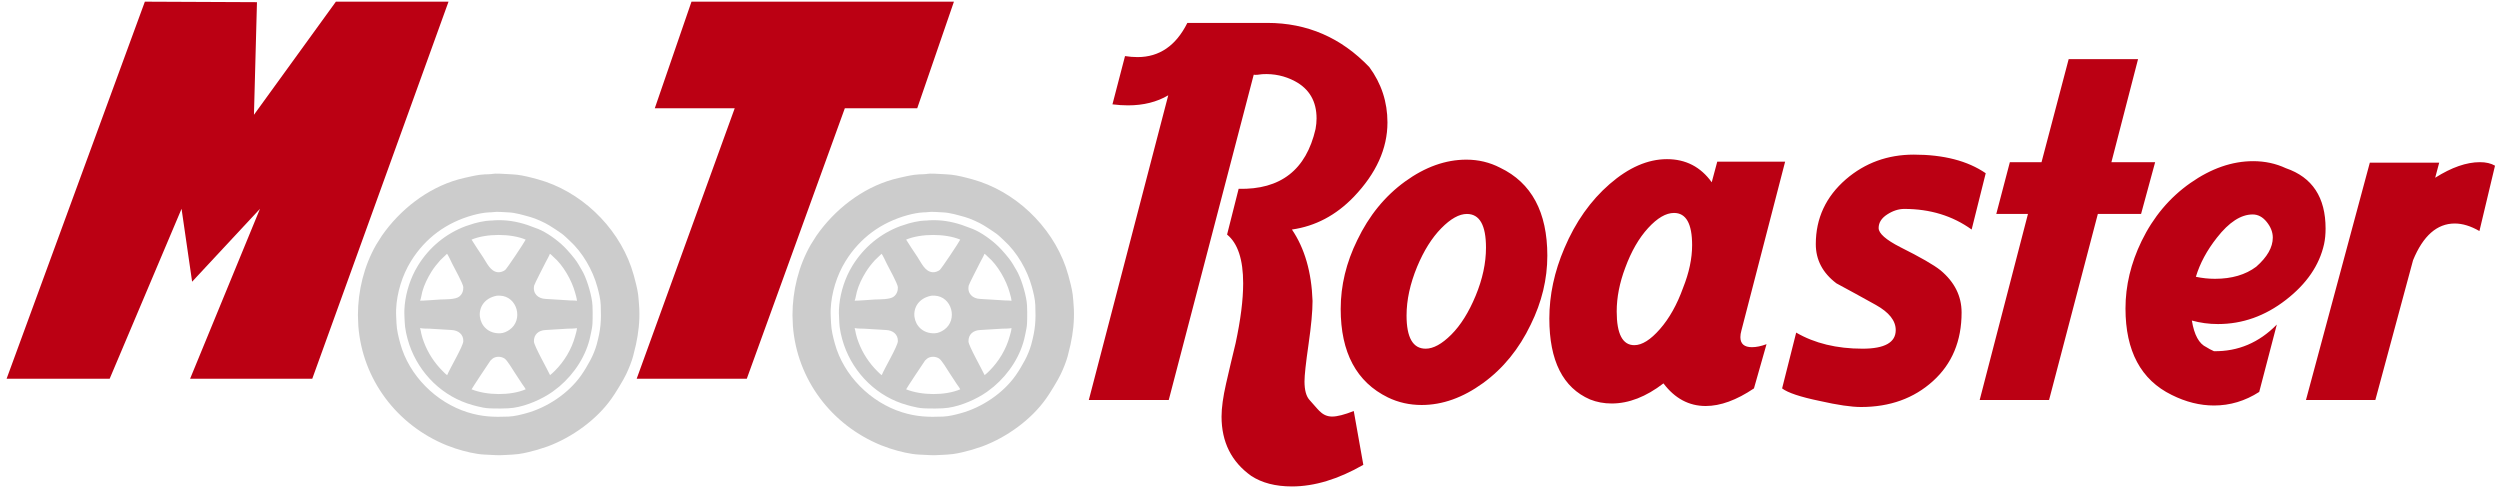
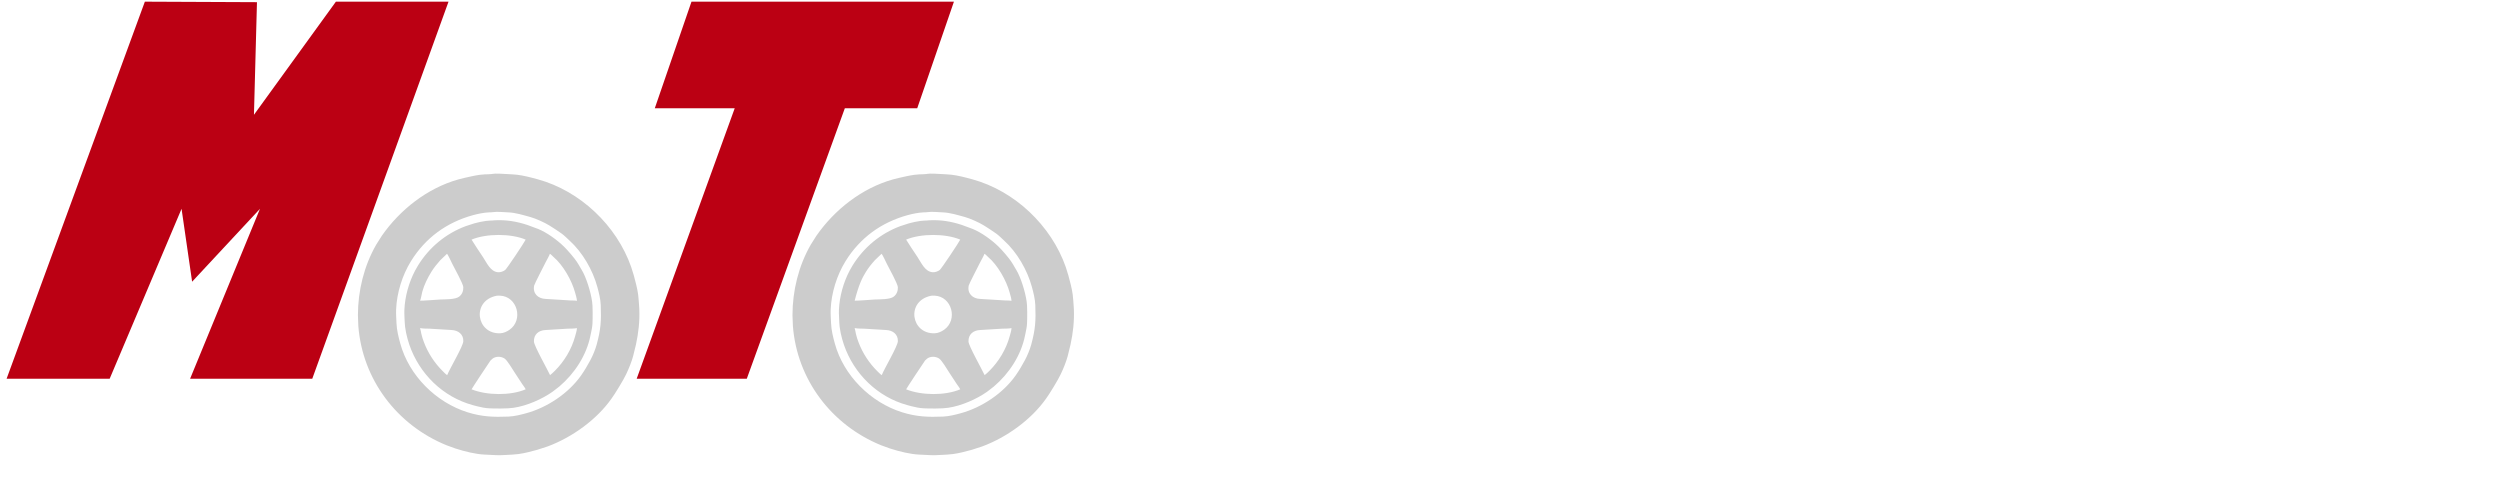
<svg xmlns="http://www.w3.org/2000/svg" width="339" height="66" viewBox="0 0 339 66" fill="none">
  <path d="M60.819 0.226C55.729 0.226 50.639 0.226 45.548 0.226C41.844 5.339 38.14 10.452 34.436 15.565C34.573 10.475 34.709 5.385 34.845 0.295C29.778 0.272 24.71 0.249 19.643 0.226C13.394 17.27 7.144 34.313 0.895 51.356C10.212 51.356 14.871 51.356 14.871 51.356C18.12 43.675 21.37 35.994 24.619 28.314C25.097 31.609 25.574 34.904 26.051 38.199C29.119 34.904 32.187 31.609 35.254 28.314C32.096 35.994 28.937 43.675 25.778 51.356C31.3 51.356 36.822 51.356 42.344 51.356C48.502 34.313 54.661 17.27 60.819 0.226ZM129.353 0.226H120.456C111.559 0.226 102.663 0.226 93.766 0.226L92.522 3.839C91.279 7.453 90.034 11.066 88.79 14.679H91.499C94.21 14.679 96.92 14.679 99.628 14.679L96.306 23.847C92.983 33.017 89.66 42.187 86.335 51.355L90.068 51.356C93.801 51.356 97.533 51.356 101.265 51.355L104.589 42.186C107.913 33.017 111.236 23.848 114.559 14.679H117.013C119.468 14.679 121.922 14.679 124.376 14.679L125.621 11.065C126.865 7.452 128.109 3.839 129.353 0.226Z" fill="#BB0013" />
-   <path fill-rule="evenodd" clip-rule="evenodd" d="M80.34 41.432L80.29 40.907C80.107 39.572 79.477 37.562 78.874 36.589L78.706 36.306C78.54 36.021 78.38 35.731 78.192 35.46L77.885 35.041C77.571 34.633 77.236 34.253 76.884 33.864L76.494 33.459C75.519 32.507 74.14 31.522 72.975 31.047L71.501 30.501C70.05 30.027 68.638 29.781 66.985 29.876L66.845 29.896C66.699 29.91 66.541 29.909 66.403 29.914L65.886 29.959C65.359 30.027 64.808 30.155 64.32 30.287L63.139 30.669C60.449 31.681 58.216 33.524 56.688 35.99L56.296 36.675C55.43 38.314 54.909 40.214 54.833 42.031L54.828 42.469C54.833 42.908 54.867 43.341 54.885 43.775L54.931 44.324C54.997 44.876 55.123 45.433 55.267 45.961L55.512 46.757C56.863 50.689 60.054 53.828 64.111 54.935L64.659 55.082C65.217 55.224 65.797 55.347 66.35 55.369L66.985 55.39C67.615 55.403 68.234 55.396 68.874 55.369L69.638 55.296C71.46 55.029 73.504 54.121 74.928 53.118L75.84 52.414C77.907 50.662 79.524 48.188 80.058 45.533L80.146 45.117C80.236 44.698 80.323 44.271 80.34 43.852L80.359 43.243C80.372 42.639 80.365 42.047 80.34 41.432ZM62.824 38.934C62.845 39.447 62.668 39.912 62.257 40.228C61.743 40.623 60.372 40.585 59.714 40.612C59.37 40.627 57.087 40.812 56.967 40.768C57.11 40.421 57.16 39.934 57.262 39.558C57.517 38.624 57.978 37.694 58.485 36.875C58.834 36.311 59.263 35.773 59.706 35.283C59.819 35.158 60.606 34.428 60.611 34.418C60.721 34.478 61.234 35.585 61.332 35.782C61.61 36.338 62.805 38.489 62.824 38.934ZM62.824 46.273C62.795 46.967 61.005 49.948 60.637 50.867C60.508 50.808 60.152 50.447 60.033 50.327C58.916 49.211 58.061 47.914 57.496 46.43C57.355 46.059 57.206 45.63 57.128 45.243C57.082 45.012 57.044 44.733 56.967 44.516C56.988 44.502 56.979 44.511 56.994 44.49C57.37 44.573 57.839 44.552 58.229 44.568C59.235 44.61 60.24 44.709 61.248 44.751C62.12 44.787 62.863 45.328 62.824 46.273ZM71.282 32.492C71.112 32.865 68.726 36.44 68.504 36.61C68.255 36.801 67.862 36.938 67.55 36.916C66.488 36.841 66.018 35.642 65.491 34.862C65.304 34.585 63.994 32.621 63.943 32.492C65.943 31.65 69.282 31.65 71.282 32.492ZM69.098 44.712C68.735 44.968 68.287 45.174 67.834 45.193C64.6 45.327 63.883 40.811 67.326 40.105C67.441 40.082 67.684 40.087 67.807 40.092C70.147 40.189 71.005 43.372 69.098 44.712ZM71.282 52.793C69.203 53.669 66.025 53.625 63.943 52.793C64.03 52.602 66.235 49.278 66.507 48.891C66.537 48.848 66.761 48.648 66.808 48.616C67.276 48.291 67.935 48.314 68.409 48.611C68.792 48.851 69.515 50.113 69.813 50.553C70.15 51.051 70.468 51.562 70.802 52.062C70.955 52.292 71.169 52.544 71.282 52.793ZM78.232 40.794C77.967 40.736 77.659 40.754 77.387 40.742C76.824 40.719 76.26 40.662 75.695 40.638C75.123 40.615 74.551 40.558 73.977 40.534C72.948 40.492 72.207 39.791 72.432 38.714C72.478 38.499 73.785 35.971 73.997 35.547C74.107 35.328 74.521 34.602 74.562 34.418C74.684 34.448 74.933 34.741 75.043 34.834C76.354 35.933 77.533 38.024 77.98 39.662C78.067 39.98 78.224 40.478 78.232 40.794ZM78.232 44.49C78.23 44.8 78.065 45.311 77.98 45.623C77.504 47.367 76.514 49.005 75.245 50.275C75.138 50.382 74.686 50.82 74.588 50.867C74.222 50.068 72.426 46.9 72.402 46.325C72.361 45.342 73.05 44.789 73.977 44.751C74.985 44.709 75.99 44.61 76.996 44.568C77.387 44.552 77.855 44.573 78.232 44.49ZM86.69 41.927L86.674 41.641C86.654 41.355 86.624 41.069 86.613 40.782L86.53 39.923C86.406 39.054 86.168 38.166 85.944 37.345L85.589 36.206C83.611 30.568 78.666 25.883 72.909 24.31L72.069 24.087C71.213 23.868 70.319 23.677 69.472 23.642L68.874 23.608C68.155 23.563 67.171 23.504 66.805 23.577L66.683 23.598C66.389 23.638 66.036 23.631 65.752 23.642L65.063 23.704C64.368 23.798 63.66 23.972 62.993 24.119L62.145 24.332C57.939 25.516 54.224 28.446 51.775 31.973L51.012 33.179C49.354 36.067 48.537 39.439 48.534 42.733L48.589 44.195C49.141 51.439 53.801 57.631 60.558 60.38L61.751 60.813C63.045 61.235 64.571 61.596 65.699 61.642L66.096 61.661C66.492 61.681 66.887 61.704 67.286 61.719L67.848 61.725C68.408 61.715 68.966 61.666 69.525 61.642L70.351 61.563C71.188 61.444 72.043 61.215 72.83 61L74.269 60.534C77.626 59.28 80.931 56.881 82.929 54.039L83.357 53.407C83.772 52.773 84.147 52.133 84.532 51.46L84.911 50.737C85.29 49.952 85.654 49.019 85.849 48.303L86.235 46.727C86.575 45.153 86.759 43.576 86.69 41.927ZM80.904 46.742C80.726 47.394 80.372 48.25 80.051 48.842C79.657 49.571 79.266 50.242 78.791 50.917C77.097 53.325 74.208 55.255 71.374 56.029C70.604 56.239 69.747 56.456 68.953 56.489C66.928 56.573 65.352 56.513 63.409 55.908C59.136 54.578 55.464 50.927 54.279 46.586C54.035 45.693 53.805 44.778 53.766 43.853C53.74 43.223 53.688 42.592 53.714 41.953C53.806 39.724 54.543 37.329 55.726 35.418C57.681 32.259 60.566 30.151 64.164 29.169C64.833 28.986 65.637 28.824 66.325 28.796C66.517 28.788 66.75 28.794 66.936 28.757C67.322 28.68 68.446 28.777 68.901 28.796C69.938 28.839 70.949 29.166 71.946 29.438C72.623 29.623 73.863 30.183 74.469 30.558C75.039 30.911 75.575 31.262 76.122 31.646C76.519 31.926 76.862 32.289 77.223 32.616C78.989 34.215 80.37 36.605 80.999 38.907C81.212 39.686 81.426 40.551 81.459 41.355C81.548 43.504 81.466 44.686 80.904 46.742ZM139.266 41.432L139.216 40.907C139.033 39.572 138.404 37.562 137.801 36.589L137.632 36.306C137.467 36.021 137.306 35.731 137.118 35.46L136.812 35.041C136.498 34.633 136.163 34.253 135.81 33.864L135.42 33.459C134.446 32.507 133.067 31.522 131.901 31.047L130.427 30.501C128.976 30.027 127.565 29.781 125.912 29.876L125.772 29.896C125.626 29.91 125.467 29.909 125.329 29.914L124.813 29.959C124.286 30.027 123.735 30.155 123.246 30.287L122.066 30.669C119.375 31.681 117.142 33.524 115.615 35.99L115.222 36.675C114.356 38.314 113.835 40.214 113.759 42.031L113.754 42.469C113.76 42.908 113.794 43.341 113.811 43.775L113.857 44.324C113.924 44.876 114.05 45.433 114.193 45.961L114.438 46.757C115.79 50.689 118.981 53.828 123.038 54.935L123.586 55.082C124.143 55.224 124.724 55.347 125.277 55.369L125.912 55.39C126.542 55.403 127.161 55.396 127.801 55.369L128.565 55.296C130.387 55.029 132.431 54.121 133.855 53.118L134.766 52.414C136.833 50.662 138.45 48.188 138.985 45.533L139.072 45.117C139.162 44.698 139.249 44.271 139.266 43.852L139.285 43.243C139.299 42.639 139.292 42.047 139.266 41.432ZM121.75 38.934C121.772 39.447 121.595 39.912 121.184 40.228C120.669 40.623 119.299 40.585 118.641 40.612C118.296 40.627 116.013 40.812 115.894 40.768C116.036 40.421 116.086 39.934 116.189 39.558C116.444 38.624 116.904 37.694 117.411 36.875C117.761 36.311 118.189 35.773 118.633 35.283C118.746 35.158 119.533 34.428 119.538 34.418C119.647 34.478 120.161 35.585 120.259 35.782C120.537 36.338 121.732 38.489 121.75 38.934ZM121.75 46.273C121.722 46.967 119.931 49.948 119.564 50.867C119.435 50.808 119.079 50.447 118.959 50.327C117.843 49.211 116.987 47.914 116.423 46.43C116.282 46.059 116.133 45.63 116.055 45.243C116.008 45.012 115.971 44.733 115.894 44.516C115.915 44.502 115.906 44.511 115.92 44.49C116.297 44.573 116.765 44.552 117.156 44.568C118.162 44.61 119.167 44.709 120.175 44.751C121.047 44.787 121.789 45.328 121.75 46.273ZM130.209 32.492C130.038 32.865 127.652 36.44 127.43 36.61C127.181 36.801 126.788 36.938 126.477 36.916C125.415 36.841 124.944 35.642 124.418 34.862C124.23 34.585 122.921 32.621 122.87 32.492C124.869 31.65 128.209 31.65 130.209 32.492ZM128.025 44.712C127.661 44.968 127.214 45.174 126.76 45.193C123.526 45.327 122.809 40.811 126.253 40.105C126.368 40.082 126.611 40.087 126.734 40.092C129.074 40.189 129.931 43.372 128.025 44.712ZM130.209 52.793C128.13 53.669 124.952 53.625 122.87 52.793C122.957 52.602 125.161 49.278 125.434 48.891C125.464 48.848 125.688 48.648 125.735 48.616C126.202 48.291 126.862 48.314 127.335 48.611C127.718 48.851 128.442 50.113 128.739 50.553C129.076 51.051 129.395 51.562 129.728 52.062C129.882 52.292 130.095 52.544 130.209 52.793ZM137.159 40.794C136.894 40.736 136.586 40.754 136.313 40.742C135.75 40.719 135.187 40.662 134.621 40.638C134.05 40.615 133.478 40.558 132.904 40.534C131.874 40.492 131.134 39.791 131.359 38.714C131.404 38.499 132.712 35.971 132.924 35.547C133.034 35.328 133.447 34.602 133.489 34.418C133.611 34.448 133.86 34.741 133.97 34.834C135.281 35.933 136.459 38.024 136.906 39.662C136.993 39.98 137.151 40.478 137.159 40.794ZM137.159 44.49C137.156 44.8 136.991 45.311 136.906 45.623C136.43 47.367 135.441 49.005 134.172 50.275C134.065 50.382 133.613 50.82 133.515 50.867C133.149 50.068 131.352 46.9 131.328 46.325C131.288 45.342 131.977 44.789 132.904 44.751C133.912 44.709 134.917 44.61 135.923 44.568C136.313 44.552 136.782 44.573 137.159 44.49ZM145.617 41.927L145.6 41.641C145.58 41.355 145.551 41.069 145.539 40.782L145.457 39.923C145.333 39.054 145.095 38.166 144.87 37.345L144.516 36.206C142.538 30.568 137.593 25.883 131.835 24.31L130.996 24.087C130.139 23.868 129.246 23.677 128.399 23.642L127.801 23.608C127.081 23.563 126.098 23.504 125.732 23.577L125.61 23.598C125.316 23.638 124.962 23.631 124.679 23.642L123.989 23.704C123.294 23.798 122.586 23.972 121.92 24.119L121.072 24.332C116.866 25.516 113.15 28.446 110.701 31.973L109.939 33.179C108.28 36.067 107.463 39.439 107.461 42.733L107.516 44.195C108.068 51.439 112.728 57.631 119.485 60.38L120.678 60.813C121.972 61.235 123.497 61.596 124.626 61.642L125.022 61.661C125.419 61.681 125.814 61.704 126.213 61.719L126.774 61.725C127.334 61.715 127.893 61.666 128.452 61.642L129.277 61.563C130.114 61.444 130.97 61.215 131.757 61L133.196 60.534C136.552 59.28 139.858 56.881 141.856 54.039L142.284 53.407C142.698 52.773 143.074 52.133 143.459 51.46L143.837 50.737C144.217 49.952 144.581 49.019 144.776 48.303L145.162 46.727C145.502 45.153 145.686 43.576 145.617 41.927ZM139.831 46.742C139.653 47.394 139.298 48.25 138.978 48.842C138.584 49.571 138.192 50.242 137.717 50.917C136.024 53.325 133.134 55.255 130.3 56.029C129.531 56.239 128.673 56.456 127.879 56.489C125.854 56.573 124.278 56.513 122.336 55.908C118.063 54.578 114.39 50.927 113.205 46.586C112.961 45.693 112.731 44.778 112.693 43.853C112.667 43.223 112.614 42.592 112.641 41.953C112.733 39.724 113.47 37.329 114.653 35.418C116.608 32.259 119.492 30.151 123.091 29.169C123.76 28.986 124.564 28.824 125.252 28.796C125.443 28.788 125.677 28.794 125.863 28.757C126.249 28.68 127.372 28.777 127.827 28.796C128.864 28.839 129.875 29.166 130.873 29.438C131.549 29.623 132.79 30.183 133.395 30.558C133.966 30.911 134.502 31.262 135.048 31.646C135.446 31.926 135.789 32.289 136.15 32.616C137.915 34.215 139.297 36.605 139.926 38.907C140.138 39.686 140.353 40.551 140.386 41.355C140.475 43.504 140.392 44.686 139.831 46.742Z" fill="#CCCCCC" />
-   <path d="M158.415 12.923C156.87 13.832 155.052 14.287 152.961 14.287C152.28 14.287 151.575 14.241 150.848 14.15C151.416 11.969 151.984 9.787 152.552 7.606C153.143 7.696 153.711 7.742 154.257 7.742C157.211 7.742 159.461 6.197 161.006 3.106C164.619 3.106 168.232 3.106 171.845 3.106C177.254 3.106 181.867 5.106 185.684 9.105C187.321 11.332 188.139 13.832 188.139 16.604C188.139 20.149 186.616 23.512 183.571 26.694C181.162 29.193 178.367 30.671 175.186 31.125C176.913 33.67 177.845 36.897 177.981 40.806C177.981 42.215 177.799 44.18 177.435 46.703C177.072 49.225 176.89 50.895 176.89 51.713C176.89 52.895 177.118 53.736 177.572 54.236C178.481 55.281 178.958 55.804 179.003 55.804C179.458 56.258 180.003 56.485 180.64 56.485C181.321 56.485 182.298 56.235 183.571 55.736C184.003 58.167 184.434 60.599 184.866 63.03C181.458 64.984 178.231 65.961 175.186 65.961C172.959 65.961 171.118 65.484 169.664 64.53C166.982 62.621 165.642 59.939 165.642 56.485C165.642 55.304 165.846 53.815 166.255 52.02C166.664 50.225 167.096 48.396 167.55 46.532C168.232 43.351 168.573 40.647 168.573 38.42C168.573 35.193 167.846 32.989 166.392 31.807C166.914 29.739 167.437 27.671 167.959 25.603C173.641 25.739 177.118 23.035 178.39 17.491C178.481 16.991 178.526 16.514 178.526 16.059C178.526 13.741 177.549 12.06 175.595 11.014C174.231 10.287 172.754 9.969 171.164 10.06C170.618 10.151 170.232 10.173 170.005 10.128C166.164 24.831 162.324 39.533 158.483 54.236C154.87 54.236 151.257 54.236 147.644 54.236C151.234 40.465 154.825 26.694 158.415 12.923ZM188.207 53.895C183.935 51.804 181.798 47.805 181.798 41.896C181.798 38.715 182.548 35.602 184.048 32.557C185.639 29.239 187.798 26.592 190.524 24.615C193.251 22.638 196.024 21.649 198.842 21.649C200.478 21.649 202 22.013 203.409 22.74C207.681 24.785 209.818 28.762 209.818 34.67C209.818 37.852 209.068 40.965 207.568 44.01C205.977 47.328 203.818 49.975 201.092 51.952C198.365 53.929 195.592 54.917 192.774 54.917C191.138 54.917 189.616 54.577 188.207 53.895ZM198.91 29.012C197.865 29.012 196.706 29.659 195.433 30.955C194.161 32.25 193.07 33.989 192.161 36.17C191.206 38.488 190.729 40.692 190.729 42.783C190.729 45.782 191.593 47.282 193.32 47.282C194.365 47.282 195.524 46.646 196.797 45.373C198.069 44.101 199.171 42.34 200.103 40.09C201.035 37.84 201.5 35.67 201.5 33.579C201.5 30.534 200.637 29.012 198.91 29.012ZM215.612 54.167C211.931 52.577 210.09 48.918 210.09 43.192C210.09 40.01 210.772 36.829 212.135 33.647C213.635 30.103 215.68 27.205 218.271 24.955C220.862 22.706 223.452 21.581 226.043 21.581C228.588 21.581 230.61 22.626 232.11 24.717C232.36 23.785 232.61 22.854 232.86 21.922C235.928 21.922 238.995 21.922 242.063 21.922C240.086 29.557 238.109 37.193 236.132 44.828C236.041 45.146 235.996 45.441 235.996 45.714C235.996 46.623 236.519 47.078 237.564 47.078C238.155 47.078 238.814 46.941 239.541 46.669C238.973 48.668 238.405 50.668 237.836 52.668C235.473 54.258 233.292 55.054 231.292 55.054C229.02 55.054 227.111 54.031 225.565 51.986C223.202 53.804 220.862 54.713 218.544 54.713C217.498 54.713 216.521 54.531 215.612 54.167ZM226.997 28.875C225.906 28.875 224.736 29.557 223.486 30.921C222.236 32.284 221.202 34.079 220.384 36.306C219.612 38.351 219.225 40.328 219.225 42.237C219.225 45.282 220.021 46.805 221.612 46.805C222.657 46.805 223.816 46.078 225.088 44.623C226.361 43.169 227.406 41.306 228.224 39.033C229.042 36.988 229.451 35.057 229.451 33.239C229.451 30.33 228.633 28.875 226.997 28.875ZM267.355 31.125C264.765 29.262 261.72 28.33 258.22 28.33C257.447 28.33 256.675 28.58 255.902 29.08C255.13 29.58 254.743 30.193 254.743 30.921C254.743 31.648 255.721 32.511 257.675 33.511C260.402 34.875 262.22 35.92 263.128 36.647C265.038 38.238 265.992 40.147 265.992 42.374C265.992 46.237 264.697 49.339 262.106 51.679C259.516 54.02 256.266 55.19 252.357 55.19C251.039 55.19 249.176 54.917 246.767 54.372C244.131 53.827 242.427 53.258 241.654 52.668C242.291 50.145 242.927 47.623 243.563 45.101C246.063 46.555 249.062 47.282 252.562 47.282C255.561 47.282 257.061 46.441 257.061 44.76C257.061 43.487 256.163 42.351 254.368 41.351C252.573 40.351 250.79 39.374 249.017 38.42C247.153 37.011 246.222 35.238 246.222 33.102C246.222 29.603 247.585 26.671 250.312 24.308C252.903 22.081 255.971 20.967 259.516 20.967C263.56 20.967 266.81 21.808 269.264 23.49C268.628 26.035 267.992 28.58 267.355 31.125ZM277.854 54.236C274.718 54.236 271.582 54.236 268.446 54.236C270.628 45.828 272.809 37.42 274.991 29.012C273.559 29.012 272.127 29.012 270.696 29.012C271.309 26.671 271.923 24.331 272.537 21.99C273.968 21.99 275.4 21.99 276.831 21.99C278.058 17.332 279.286 12.673 280.513 8.015C283.648 8.015 286.785 8.015 289.921 8.015C288.716 12.673 287.512 17.332 286.307 21.99C288.284 21.99 290.262 21.99 292.238 21.99C291.602 24.331 290.966 26.671 290.329 29.012C288.375 29.012 286.421 29.012 284.467 29.012C282.263 37.42 280.058 45.828 277.854 54.236ZM297.215 43.464C297.533 45.419 298.192 46.623 299.192 47.078C299.465 47.259 299.805 47.441 300.215 47.623C303.487 47.668 306.327 46.464 308.736 44.01C307.941 47.055 307.145 50.1 306.35 53.145C304.441 54.372 302.396 54.986 300.215 54.986C298.306 54.986 296.397 54.508 294.488 53.554C290.307 51.509 288.216 47.6 288.216 41.828C288.216 38.738 288.943 35.693 290.398 32.693C291.988 29.421 294.193 26.796 297.01 24.819C299.828 22.842 302.669 21.854 305.532 21.854C307.123 21.854 308.6 22.172 309.963 22.808C313.554 24.035 315.349 26.762 315.349 30.989C315.349 31.762 315.281 32.466 315.144 33.102C314.508 35.965 312.781 38.488 309.963 40.669C307.146 42.851 304.078 43.942 300.76 43.942C299.533 43.942 298.351 43.782 297.215 43.464ZM297.76 37.533C298.624 37.715 299.487 37.806 300.351 37.806C302.623 37.806 304.487 37.261 305.941 36.17C307.441 34.852 308.191 33.534 308.191 32.216C308.191 31.489 307.918 30.784 307.373 30.103C306.827 29.421 306.191 29.08 305.464 29.08C303.873 29.08 302.26 30.125 300.623 32.216C299.26 33.943 298.306 35.715 297.76 37.533ZM338.323 22.467C337.619 25.421 336.914 28.375 336.21 31.33C335.028 30.648 333.915 30.307 332.869 30.307C330.461 30.307 328.574 31.966 327.211 35.284C325.507 41.601 323.802 47.918 322.098 54.236C318.962 54.236 315.826 54.236 312.69 54.236C315.576 43.51 318.462 32.784 321.348 22.058C324.484 22.058 327.62 22.058 330.756 22.058C330.574 22.74 330.393 23.422 330.211 24.103C332.438 22.694 334.46 21.99 336.278 21.99C337.096 21.99 337.778 22.149 338.323 22.467Z" fill="#BB0013" />
+   <path fill-rule="evenodd" clip-rule="evenodd" d="M80.34 41.432L80.29 40.907C80.107 39.572 79.477 37.562 78.874 36.589L78.706 36.306C78.54 36.021 78.38 35.731 78.192 35.46L77.885 35.041C77.571 34.633 77.236 34.253 76.884 33.864L76.494 33.459C75.519 32.507 74.14 31.522 72.975 31.047L71.501 30.501C70.05 30.027 68.638 29.781 66.985 29.876L66.845 29.896C66.699 29.91 66.541 29.909 66.403 29.914L65.886 29.959C65.359 30.027 64.808 30.155 64.32 30.287L63.139 30.669C60.449 31.681 58.216 33.524 56.688 35.99L56.296 36.675C55.43 38.314 54.909 40.214 54.833 42.031L54.828 42.469C54.833 42.908 54.867 43.341 54.885 43.775L54.931 44.324C54.997 44.876 55.123 45.433 55.267 45.961L55.512 46.757C56.863 50.689 60.054 53.828 64.111 54.935L64.659 55.082C65.217 55.224 65.797 55.347 66.35 55.369L66.985 55.39C67.615 55.403 68.234 55.396 68.874 55.369L69.638 55.296C71.46 55.029 73.504 54.121 74.928 53.118L75.84 52.414C77.907 50.662 79.524 48.188 80.058 45.533L80.146 45.117C80.236 44.698 80.323 44.271 80.34 43.852L80.359 43.243C80.372 42.639 80.365 42.047 80.34 41.432ZM62.824 38.934C62.845 39.447 62.668 39.912 62.257 40.228C61.743 40.623 60.372 40.585 59.714 40.612C59.37 40.627 57.087 40.812 56.967 40.768C57.11 40.421 57.16 39.934 57.262 39.558C57.517 38.624 57.978 37.694 58.485 36.875C58.834 36.311 59.263 35.773 59.706 35.283C59.819 35.158 60.606 34.428 60.611 34.418C60.721 34.478 61.234 35.585 61.332 35.782C61.61 36.338 62.805 38.489 62.824 38.934ZM62.824 46.273C62.795 46.967 61.005 49.948 60.637 50.867C60.508 50.808 60.152 50.447 60.033 50.327C58.916 49.211 58.061 47.914 57.496 46.43C57.355 46.059 57.206 45.63 57.128 45.243C57.082 45.012 57.044 44.733 56.967 44.516C56.988 44.502 56.979 44.511 56.994 44.49C57.37 44.573 57.839 44.552 58.229 44.568C59.235 44.61 60.24 44.709 61.248 44.751C62.12 44.787 62.863 45.328 62.824 46.273ZM71.282 32.492C71.112 32.865 68.726 36.44 68.504 36.61C68.255 36.801 67.862 36.938 67.55 36.916C66.488 36.841 66.018 35.642 65.491 34.862C65.304 34.585 63.994 32.621 63.943 32.492C65.943 31.65 69.282 31.65 71.282 32.492ZM69.098 44.712C68.735 44.968 68.287 45.174 67.834 45.193C64.6 45.327 63.883 40.811 67.326 40.105C67.441 40.082 67.684 40.087 67.807 40.092C70.147 40.189 71.005 43.372 69.098 44.712ZM71.282 52.793C69.203 53.669 66.025 53.625 63.943 52.793C64.03 52.602 66.235 49.278 66.507 48.891C66.537 48.848 66.761 48.648 66.808 48.616C67.276 48.291 67.935 48.314 68.409 48.611C68.792 48.851 69.515 50.113 69.813 50.553C70.15 51.051 70.468 51.562 70.802 52.062C70.955 52.292 71.169 52.544 71.282 52.793ZM78.232 40.794C77.967 40.736 77.659 40.754 77.387 40.742C76.824 40.719 76.26 40.662 75.695 40.638C75.123 40.615 74.551 40.558 73.977 40.534C72.948 40.492 72.207 39.791 72.432 38.714C72.478 38.499 73.785 35.971 73.997 35.547C74.107 35.328 74.521 34.602 74.562 34.418C74.684 34.448 74.933 34.741 75.043 34.834C76.354 35.933 77.533 38.024 77.98 39.662C78.067 39.98 78.224 40.478 78.232 40.794ZM78.232 44.49C78.23 44.8 78.065 45.311 77.98 45.623C77.504 47.367 76.514 49.005 75.245 50.275C75.138 50.382 74.686 50.82 74.588 50.867C74.222 50.068 72.426 46.9 72.402 46.325C72.361 45.342 73.05 44.789 73.977 44.751C74.985 44.709 75.99 44.61 76.996 44.568C77.387 44.552 77.855 44.573 78.232 44.49ZM86.69 41.927L86.674 41.641C86.654 41.355 86.624 41.069 86.613 40.782L86.53 39.923C86.406 39.054 86.168 38.166 85.944 37.345L85.589 36.206C83.611 30.568 78.666 25.883 72.909 24.31L72.069 24.087C71.213 23.868 70.319 23.677 69.472 23.642L68.874 23.608C68.155 23.563 67.171 23.504 66.805 23.577L66.683 23.598C66.389 23.638 66.036 23.631 65.752 23.642L65.063 23.704C64.368 23.798 63.66 23.972 62.993 24.119L62.145 24.332C57.939 25.516 54.224 28.446 51.775 31.973L51.012 33.179C49.354 36.067 48.537 39.439 48.534 42.733L48.589 44.195C49.141 51.439 53.801 57.631 60.558 60.38L61.751 60.813C63.045 61.235 64.571 61.596 65.699 61.642L66.096 61.661C66.492 61.681 66.887 61.704 67.286 61.719L67.848 61.725C68.408 61.715 68.966 61.666 69.525 61.642L70.351 61.563C71.188 61.444 72.043 61.215 72.83 61L74.269 60.534C77.626 59.28 80.931 56.881 82.929 54.039L83.357 53.407C83.772 52.773 84.147 52.133 84.532 51.46L84.911 50.737C85.29 49.952 85.654 49.019 85.849 48.303L86.235 46.727C86.575 45.153 86.759 43.576 86.69 41.927ZM80.904 46.742C80.726 47.394 80.372 48.25 80.051 48.842C79.657 49.571 79.266 50.242 78.791 50.917C77.097 53.325 74.208 55.255 71.374 56.029C70.604 56.239 69.747 56.456 68.953 56.489C66.928 56.573 65.352 56.513 63.409 55.908C59.136 54.578 55.464 50.927 54.279 46.586C54.035 45.693 53.805 44.778 53.766 43.853C53.74 43.223 53.688 42.592 53.714 41.953C53.806 39.724 54.543 37.329 55.726 35.418C57.681 32.259 60.566 30.151 64.164 29.169C64.833 28.986 65.637 28.824 66.325 28.796C66.517 28.788 66.75 28.794 66.936 28.757C67.322 28.68 68.446 28.777 68.901 28.796C69.938 28.839 70.949 29.166 71.946 29.438C72.623 29.623 73.863 30.183 74.469 30.558C75.039 30.911 75.575 31.262 76.122 31.646C76.519 31.926 76.862 32.289 77.223 32.616C78.989 34.215 80.37 36.605 80.999 38.907C81.212 39.686 81.426 40.551 81.459 41.355C81.548 43.504 81.466 44.686 80.904 46.742ZM139.266 41.432L139.216 40.907C139.033 39.572 138.404 37.562 137.801 36.589L137.632 36.306C137.467 36.021 137.306 35.731 137.118 35.46L136.812 35.041C136.498 34.633 136.163 34.253 135.81 33.864L135.42 33.459C134.446 32.507 133.067 31.522 131.901 31.047L130.427 30.501C128.976 30.027 127.565 29.781 125.912 29.876L125.772 29.896C125.626 29.91 125.467 29.909 125.329 29.914L124.813 29.959C124.286 30.027 123.735 30.155 123.246 30.287L122.066 30.669C119.375 31.681 117.142 33.524 115.615 35.99L115.222 36.675C114.356 38.314 113.835 40.214 113.759 42.031L113.754 42.469C113.76 42.908 113.794 43.341 113.811 43.775L113.857 44.324C113.924 44.876 114.05 45.433 114.193 45.961L114.438 46.757C115.79 50.689 118.981 53.828 123.038 54.935L123.586 55.082C124.143 55.224 124.724 55.347 125.277 55.369L125.912 55.39C126.542 55.403 127.161 55.396 127.801 55.369L128.565 55.296C130.387 55.029 132.431 54.121 133.855 53.118L134.766 52.414C136.833 50.662 138.45 48.188 138.985 45.533L139.072 45.117C139.162 44.698 139.249 44.271 139.266 43.852L139.285 43.243C139.299 42.639 139.292 42.047 139.266 41.432ZM121.75 38.934C121.772 39.447 121.595 39.912 121.184 40.228C120.669 40.623 119.299 40.585 118.641 40.612C118.296 40.627 116.013 40.812 115.894 40.768C116.444 38.624 116.904 37.694 117.411 36.875C117.761 36.311 118.189 35.773 118.633 35.283C118.746 35.158 119.533 34.428 119.538 34.418C119.647 34.478 120.161 35.585 120.259 35.782C120.537 36.338 121.732 38.489 121.75 38.934ZM121.75 46.273C121.722 46.967 119.931 49.948 119.564 50.867C119.435 50.808 119.079 50.447 118.959 50.327C117.843 49.211 116.987 47.914 116.423 46.43C116.282 46.059 116.133 45.63 116.055 45.243C116.008 45.012 115.971 44.733 115.894 44.516C115.915 44.502 115.906 44.511 115.92 44.49C116.297 44.573 116.765 44.552 117.156 44.568C118.162 44.61 119.167 44.709 120.175 44.751C121.047 44.787 121.789 45.328 121.75 46.273ZM130.209 32.492C130.038 32.865 127.652 36.44 127.43 36.61C127.181 36.801 126.788 36.938 126.477 36.916C125.415 36.841 124.944 35.642 124.418 34.862C124.23 34.585 122.921 32.621 122.87 32.492C124.869 31.65 128.209 31.65 130.209 32.492ZM128.025 44.712C127.661 44.968 127.214 45.174 126.76 45.193C123.526 45.327 122.809 40.811 126.253 40.105C126.368 40.082 126.611 40.087 126.734 40.092C129.074 40.189 129.931 43.372 128.025 44.712ZM130.209 52.793C128.13 53.669 124.952 53.625 122.87 52.793C122.957 52.602 125.161 49.278 125.434 48.891C125.464 48.848 125.688 48.648 125.735 48.616C126.202 48.291 126.862 48.314 127.335 48.611C127.718 48.851 128.442 50.113 128.739 50.553C129.076 51.051 129.395 51.562 129.728 52.062C129.882 52.292 130.095 52.544 130.209 52.793ZM137.159 40.794C136.894 40.736 136.586 40.754 136.313 40.742C135.75 40.719 135.187 40.662 134.621 40.638C134.05 40.615 133.478 40.558 132.904 40.534C131.874 40.492 131.134 39.791 131.359 38.714C131.404 38.499 132.712 35.971 132.924 35.547C133.034 35.328 133.447 34.602 133.489 34.418C133.611 34.448 133.86 34.741 133.97 34.834C135.281 35.933 136.459 38.024 136.906 39.662C136.993 39.98 137.151 40.478 137.159 40.794ZM137.159 44.49C137.156 44.8 136.991 45.311 136.906 45.623C136.43 47.367 135.441 49.005 134.172 50.275C134.065 50.382 133.613 50.82 133.515 50.867C133.149 50.068 131.352 46.9 131.328 46.325C131.288 45.342 131.977 44.789 132.904 44.751C133.912 44.709 134.917 44.61 135.923 44.568C136.313 44.552 136.782 44.573 137.159 44.49ZM145.617 41.927L145.6 41.641C145.58 41.355 145.551 41.069 145.539 40.782L145.457 39.923C145.333 39.054 145.095 38.166 144.87 37.345L144.516 36.206C142.538 30.568 137.593 25.883 131.835 24.31L130.996 24.087C130.139 23.868 129.246 23.677 128.399 23.642L127.801 23.608C127.081 23.563 126.098 23.504 125.732 23.577L125.61 23.598C125.316 23.638 124.962 23.631 124.679 23.642L123.989 23.704C123.294 23.798 122.586 23.972 121.92 24.119L121.072 24.332C116.866 25.516 113.15 28.446 110.701 31.973L109.939 33.179C108.28 36.067 107.463 39.439 107.461 42.733L107.516 44.195C108.068 51.439 112.728 57.631 119.485 60.38L120.678 60.813C121.972 61.235 123.497 61.596 124.626 61.642L125.022 61.661C125.419 61.681 125.814 61.704 126.213 61.719L126.774 61.725C127.334 61.715 127.893 61.666 128.452 61.642L129.277 61.563C130.114 61.444 130.97 61.215 131.757 61L133.196 60.534C136.552 59.28 139.858 56.881 141.856 54.039L142.284 53.407C142.698 52.773 143.074 52.133 143.459 51.46L143.837 50.737C144.217 49.952 144.581 49.019 144.776 48.303L145.162 46.727C145.502 45.153 145.686 43.576 145.617 41.927ZM139.831 46.742C139.653 47.394 139.298 48.25 138.978 48.842C138.584 49.571 138.192 50.242 137.717 50.917C136.024 53.325 133.134 55.255 130.3 56.029C129.531 56.239 128.673 56.456 127.879 56.489C125.854 56.573 124.278 56.513 122.336 55.908C118.063 54.578 114.39 50.927 113.205 46.586C112.961 45.693 112.731 44.778 112.693 43.853C112.667 43.223 112.614 42.592 112.641 41.953C112.733 39.724 113.47 37.329 114.653 35.418C116.608 32.259 119.492 30.151 123.091 29.169C123.76 28.986 124.564 28.824 125.252 28.796C125.443 28.788 125.677 28.794 125.863 28.757C126.249 28.68 127.372 28.777 127.827 28.796C128.864 28.839 129.875 29.166 130.873 29.438C131.549 29.623 132.79 30.183 133.395 30.558C133.966 30.911 134.502 31.262 135.048 31.646C135.446 31.926 135.789 32.289 136.15 32.616C137.915 34.215 139.297 36.605 139.926 38.907C140.138 39.686 140.353 40.551 140.386 41.355C140.475 43.504 140.392 44.686 139.831 46.742Z" fill="#CCCCCC" />
</svg>